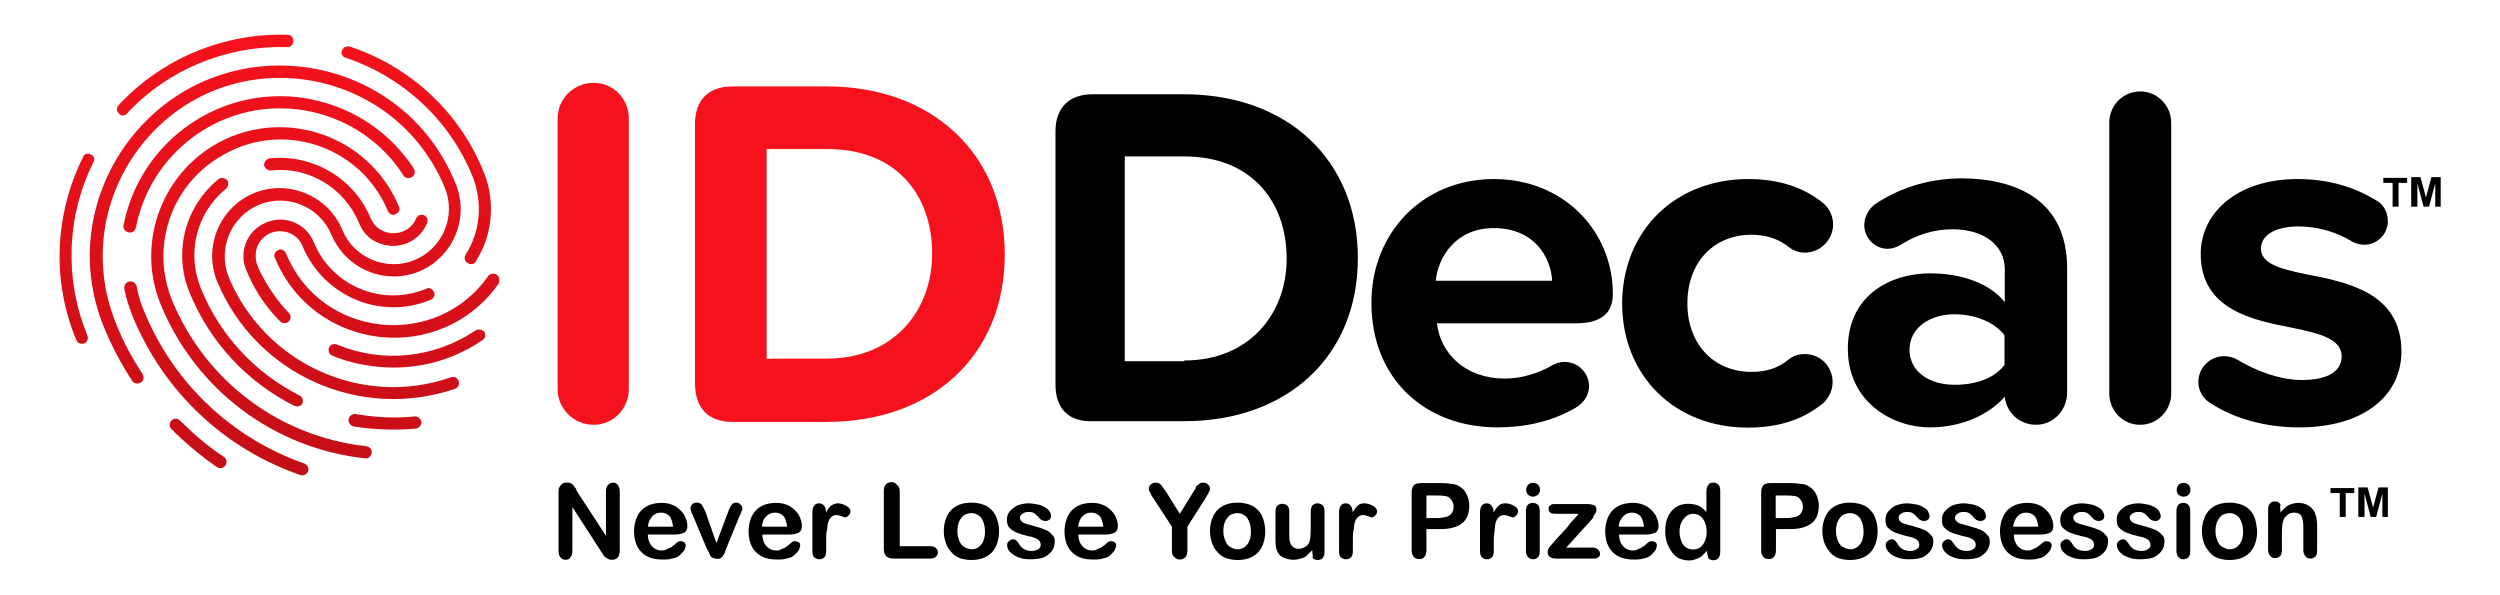
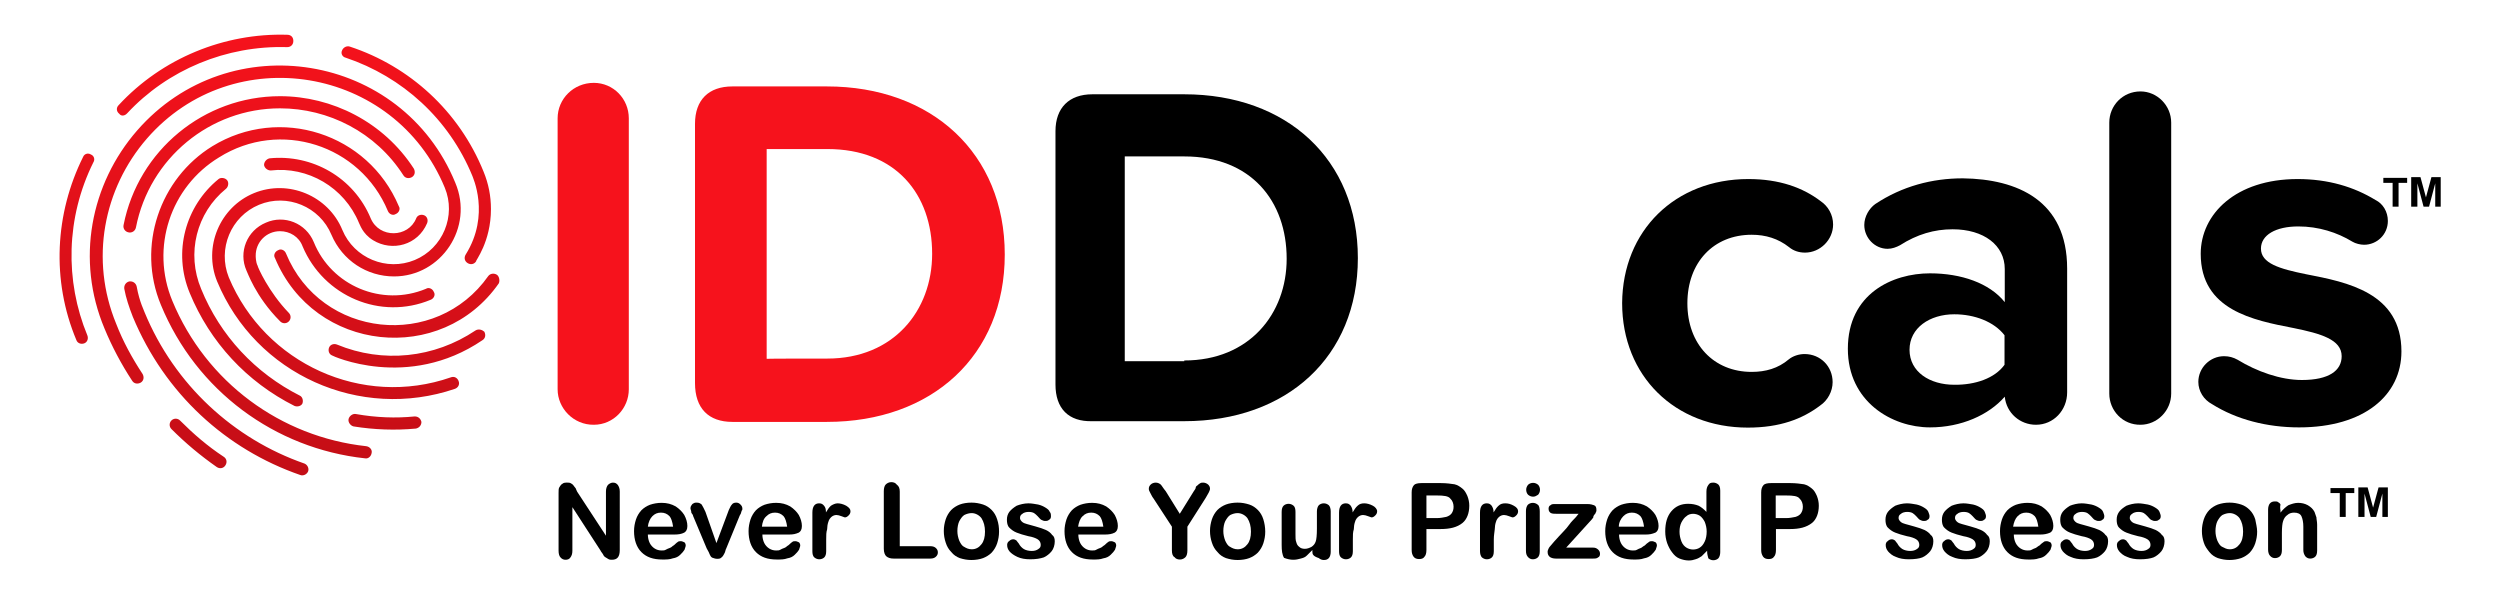
<svg xmlns="http://www.w3.org/2000/svg" version="1.1" id="Fingerprint_icons" x="0px" y="0px" viewBox="0 0 1050 250" style="enable-background:new 0 0 1050 250;" xml:space="preserve">
  <style type="text/css">
	.st0{fill:url(#Fingerprint_icon_4_00000025406542539364332610000016397516709225287341_);}
	.st1{fill:#F6121C;}
</style>
  <g>
    <linearGradient id="Fingerprint_icon_4_00000009591915458223307540000001169465418969852351_" gradientUnits="userSpaceOnUse" x1="117.371" y1="938.424" x2="117.371" y2="1126.775" gradientTransform="matrix(1 0 0 1 0 -926)">
      <stop offset="0" style="stop-color:#F6121C" />
      <stop offset="1" style="stop-color:#C30E16" />
    </linearGradient>
    <path id="Fingerprint_icon_4_1_" style="fill:url(#Fingerprint_icon_4_00000009591915458223307540000001169465418969852351_);" d="   M36.7,140.9c0.5,1.3,0,2.8-1.3,3.3c-1.3,0.5-2.8,0-3.3-1.3c-10.6-25.2-9-53.3,2.8-77c0.5-1.3,2.1-1.8,3.3-1c1.3,0.5,1.8,2.1,1,3.3   C27.7,91.4,27.2,117.9,36.7,140.9z M53.4,47.6c17-18.3,41.7-28.6,67.2-27.8c1.5,0,2.6-1,2.6-2.6s-1-2.6-2.6-2.6   c-26.3-0.8-52.5,9.8-70.8,29.6c-1,1-1,2.6,0.3,3.6C50.9,48.9,52.4,48.7,53.4,47.6z M145.1,24.2c23.9,8,43.5,25.8,53.3,49.7   c0,0.3,7.7,16.2-2.8,33c-0.8,1.3-0.5,2.8,0.8,3.6c1.3,0.8,2.8,0.5,3.6-0.8c-0.5,0,6.2-8,6.2-21.9c0-5.4-1-10.6-3.1-15.7   c-10.3-25.5-31.2-44.3-56.1-52.5c-1.3-0.5-2.8,0.3-3.3,1.5C143,22.4,143.8,23.9,145.1,24.2z M117.6,40.4   c-31.9,0-59.5,22.7-65.7,54.1c-0.3,1.3,0.5,2.8,2.1,3.1c1.3,0.3,2.8-0.5,3.1-2.1c5.7-29.1,31.2-50,60.5-50   c20.3,0,40.2,10,51.8,28.1c0.8,1.3,2.3,1.5,3.6,0.8c1.3-0.8,1.5-2.3,0.8-3.6C161.1,51.2,139.4,40.4,117.6,40.4z M162.9,88.6   c0.5,1.3,2.1,2.1,3.3,1.3c1.3-0.5,2.1-2.1,1.3-3.3c-12.9-30.6-50-42.5-78.3-25.2c-22.1,13.6-31.9,42-21.6,66.7   c14.9,36.1,47.9,60.3,85.7,64.4c1.3,0.3,2.6-0.8,2.8-2.3c0.3-1.3-0.8-2.6-2.3-2.8c-35.8-3.9-67.2-26.8-81.4-61   c-9.3-22.4-0.8-47.9,19.6-60.3C117.6,50,151.3,60.8,162.9,88.6z M94.9,79.3c1-0.8,1.3-2.6,0.5-3.6c-0.8-1-2.6-1.3-3.6-0.5   c-13.9,11.3-19.3,30.6-12.1,47.9c8.5,20.6,23.9,37.3,44,47.4c1.3,0.5,2.8,0,3.3-1c0.5-1.3,0-2.8-1-3.3   c-18.8-9.5-33.5-25.2-41.5-44.8C78.2,106.4,82.5,89.4,94.9,79.3z M113.7,71.6c15.5-1.8,30.9,7,37.1,22.1c0.3,0.3,1.3,4.4,5.9,7.2   c8,4.9,18.8,2.1,22.7-7.2c0.5-1.3,0-2.8-1.3-3.3s-2.8,0-3.3,1.3c-3.3,8.2-15.5,8.5-19.1,0c-7.2-17.3-24.7-27-42.5-25.2   c-1.3,0.3-2.3,1.5-2.3,2.8C111.1,70.6,112.4,71.6,113.7,71.6z M117.6,97.1c4.1,0,8,2.3,9.5,6.4c8.8,20.9,32.7,31.2,53.8,22.4   c1.3-0.5,2.1-2.1,1.3-3.3c-0.5-1.3-2.1-2.1-3.3-1.3c-18.5,7.7-39.7-1.3-47.1-19.6c-3.3-8-12.4-11.6-20.1-8.2   c-8,3.3-11.6,12.4-8.2,20.1c0.3,0.3,3.6,10.8,14.2,21.4c1,1,2.6,1,3.6,0c1-1,1-2.6,0-3.6c-8.5-8.8-13.1-19.3-13.1-19.8   c-0.8-1.5-0.8-3.9-0.8-4.1C107.3,101.7,111.9,97.1,117.6,97.1z M174.7,180c1.3-0.3,2.3-1.3,2.3-2.8c-0.3-1.3-1.3-2.3-2.8-2.3   c-8,0.8-16.2,0.5-24.7-1c-1.3-0.3-2.8,0.8-3.1,2.1c-0.3,1.3,0.8,2.8,2.1,3.1C157.2,180.5,166,180.8,174.7,180z M55.8,133.1   c13.4,32.2,39.1,55.6,70.3,66.4c1.3,0.5,2.8-0.3,3.3-1.5c0.5-1.3-0.3-2.8-1.5-3.3c-29.6-10.3-54.6-33-67.2-63.6   c0-0.3-2.1-4.1-3.3-10.8c-0.3-1.3-1.5-2.3-3.1-2.1c-1.3,0.3-2.3,1.5-2.1,3.1C52.9,125.1,54.2,129,55.8,133.1z M72,176.6   c-1,1-1,2.6,0,3.6c5.9,5.9,12.1,11.1,19.1,16c1.3,0.8,2.8,0.5,3.6-0.8c0.8-1.3,0.5-2.8-0.8-3.6c-6.7-4.4-12.6-9.5-18.3-15.2   C74.6,175.6,73,175.6,72,176.6z M191.2,76.7C168.8,22.1,96.4,10.3,57.6,54.8C38,77.3,31.8,109.2,43.9,138c3.1,7.5,7,14.9,11.6,21.9   c0.8,1.3,2.3,1.5,3.6,0.8c1.3-0.8,1.5-2.3,0.8-3.6c-4.4-6.7-8.2-13.6-11.1-21.1c-11.1-27-5.4-56.7,12.9-77.8   c36.3-41.7,104-30.4,125.1,20.6c4.9,11.8-0.8,25.5-12.6,30.4c-11.8,4.9-25.5-0.8-30.4-12.6c-5.9-14.4-22.7-21.4-37.1-15.5   s-21.4,22.7-15.5,37.1c16.2,39.1,60,58.7,99.9,45.1c1.3-0.5,2.1-1.8,1.5-3.3c-0.5-1.3-1.8-2.1-3.3-1.5c-37.1,12.9-78-5.7-93.2-42   C91.3,104.5,97,90.9,108.8,86s25.5,0.8,30.4,12.6c4.6,10.8,14.9,17.5,26.3,17.5C185.3,116.1,199.2,95.5,191.2,76.7z M199.7,138.8   c-17.3,11.6-38.9,13.9-58.2,5.9c-1.3-0.5-2.8,0-3.3,1.3s0,2.8,1.3,3.3c-0.3,0,31.7,14.9,63.1-6.4c1.3-0.8,1.5-2.3,0.8-3.6   C202.5,138.5,201,138,199.7,138.8z M208.7,115.4c-1.3-0.8-2.8-0.5-3.6,0.5c-21.9,31.2-70.3,26.3-85-9.5c-0.5-1.3-2.1-2.1-3.3-1.3   c-1.3,0.5-2.1,2.1-1.3,3.3c16.5,39.7,70,45.1,94,10.6C210,117.9,209.7,116.1,208.7,115.4z" />
    <g>
      <path class="st1" d="M234.2,163.5V49.7c0-8.2,6.7-14.9,15.2-14.9c8.2,0,14.7,6.7,14.7,14.9v113.8c0,8-6.4,14.9-14.7,14.9    C240.9,178.5,234.2,171.5,234.2,163.5z" />
      <path class="st1" d="M291.9,160.9V52c0-10,5.7-15.7,15.7-15.7h39.7c44,0,74.7,28.1,74.7,70.6s-30.6,70.3-74.7,70.3h-39.7    C297.6,177.2,291.9,171.5,291.9,160.9z M347.5,150.6c27.8,0,44-20.1,44-44c0-25-15.2-44-44-44H322v88.1    C322,150.6,347.5,150.6,347.5,150.6z" />
      <path d="M443.3,161.5V55.1c0-9.8,5.7-15.5,15.5-15.5h38.6c43,0,72.9,27.3,72.9,68.8s-29.9,68.5-72.9,68.5h-38.6    C448.7,177.2,443.3,171.5,443.3,161.5z M497.4,151.4c27.3,0,43-19.6,43-42.7c0-24.2-14.9-43-43-43h-25v86h25V151.4z" />
-       <path d="M627.4,75.2c29.6,0,50,22.1,50,48.2c0,8.8-5.7,12.4-15.7,12.4h-58.2c1.5,12.6,11.8,23.2,28.6,23.2    c6.7,0,13.9-2.1,20.1-5.7c1.5-0.8,3.1-1.3,4.9-1.3c5.7,0,10.3,4.6,10.3,10.3c0,3.9-2.6,7.2-5.7,9c-9.8,5.7-21.1,8.2-32.7,8.2    c-30.4,0-53-20.3-53-52.3C575.9,98.4,597,75.2,627.4,75.2z M603,117.9h48.9c-0.5-9.5-7.2-22.1-24.5-22.1    C611.2,95.8,604,108.2,603,117.9z" />
      <path d="M734.3,75.2c13.1,0,22.9,3.6,30.4,9.3c3.1,2.1,5.2,5.7,5.2,9.8c0,6.4-5.4,11.8-11.8,11.8c-2.6,0-4.9-0.8-6.7-2.3    c-4.6-3.6-9.8-5.2-15.7-5.2c-16,0-27,11.6-27,28.8s11.1,28.8,27,28.8c5.9,0,11.1-1.5,15.5-5.2c1.8-1.5,4.4-2.3,6.7-2.3    c6.7,0,11.8,5.2,11.8,11.8c0,3.9-2.1,7.7-5.2,9.8c-7.5,5.7-17,9.3-30.4,9.3c-30.6,0-52.8-21.6-52.8-52.3    C681.5,96.8,703.6,75.2,734.3,75.2z" />
      <path d="M868.2,112.8v52c0,7.5-5.7,13.6-13.1,13.6c-6.7,0-12.4-4.9-13.1-11.8c-6.7,7.7-18.3,12.9-31.4,12.9    c-16,0-34.5-10.8-34.5-33c0-23.2,18.8-31.7,34.5-31.7c13.1,0,25,4.1,31.4,12.1V113c0-10-8.8-16.7-21.9-16.7    c-7.7,0-14.9,2.1-22.1,6.7c-1.5,0.8-3.3,1.5-5.2,1.5c-5.4,0-9.8-4.6-9.8-10c0-3.6,2.1-7,4.6-8.8c11.3-7.5,23.9-10.8,36.8-10.8    C847.3,75.2,868.2,84.2,868.2,112.8z M841.9,153.2v-12.4c-4.4-5.7-12.6-8.8-21.1-8.8c-10.3,0-18.8,5.7-18.8,14.9    c0,9.3,8.5,14.7,18.8,14.7C829.6,161.7,837.8,158.9,841.9,153.2z" />
      <path d="M885.9,165.3V51.5c0-7.2,5.7-13.1,13.1-13.1c7,0,12.9,5.9,12.9,13.1v113.8c0,7.2-5.9,13.1-12.9,13.1    C891.6,178.5,885.9,172.5,885.9,165.3z" />
      <path d="M923.3,160.4c0-5.9,4.9-10.8,10.8-10.8c2.1,0,3.9,0.5,5.7,1.5c8,4.9,18,8.5,27,8.5c11.3,0,16.7-3.9,16.7-10    c0-7-8.8-9.5-20.1-11.8c-17-3.3-39.1-7.5-39.1-31.2c0-16.7,14.7-31.4,40.7-31.4c12.9,0,23.7,3.3,32.7,8.8c3.1,1.5,5.2,4.9,5.2,8.8    c0,5.7-4.6,10-10,10c-1.5,0-3.6-0.5-4.9-1.3c-6.4-3.9-14.2-6.4-22.7-6.4c-9.5,0-15.7,3.6-15.7,9.3c0,6.2,7.7,8.5,19.1,10.8    c17,3.3,39.9,7.7,39.9,32.4c0,18.3-15.5,31.9-43,31.9c-13.4,0-26.3-3.3-36.6-9.8C925.6,167.9,923.3,164.3,923.3,160.4z" />
    </g>
    <g>
      <path d="M242.4,206.5l12.1,18.5v-18.5c0-1.3,0.3-2.1,0.8-2.8c0.5-0.5,1.3-1,2.1-1c1,0,1.5,0.3,2.1,1c0.5,0.8,0.8,1.5,0.8,2.8V231    c0,2.8-1,4.1-3.3,4.1c-0.5,0-1,0-1.5-0.3c-0.5-0.3-0.8-0.5-1.3-0.8s-0.8-0.8-1-1.3c-0.3-0.5-0.8-1-1-1.5L240.4,213v18.3    c0,1.3-0.3,2.1-0.8,2.8c-0.5,0.8-1.3,1-2.1,1c-0.8,0-1.5-0.3-2.1-1c-0.5-0.5-0.8-1.5-0.8-2.8V207c0-1,0-1.8,0.3-2.3    c0.3-0.5,0.8-1.3,1.3-1.5c0.5-0.5,1.3-0.5,2.1-0.5c0.5,0,1,0,1.5,0.3c0.5,0.3,0.8,0.5,1,0.8c0.3,0.3,0.5,0.8,1,1.3    C241.9,205.5,242.2,206,242.4,206.5z" />
      <path d="M283.4,224.5h-11.3c0,1.3,0.3,2.6,0.8,3.6c0.5,1,1.3,1.8,2.1,2.3c0.8,0.5,1.8,0.8,2.8,0.8c0.8,0,1.3,0,1.8-0.3    c0.5-0.3,1-0.5,1.8-0.8c0.8-0.3,1-0.8,1.5-1c0.5-0.3,1-1,1.8-1.5c0.3-0.3,0.8-0.3,1.3-0.3c0.5,0,1,0.3,1.5,0.5    c0.3,0.3,0.5,0.8,0.5,1.3s-0.3,1-0.5,1.8c-0.5,0.8-1,1.3-1.8,2.1c-0.8,0.8-1.8,1.3-3.1,1.5c-1.3,0.5-2.8,0.5-4.4,0.5    c-3.9,0-6.7-1-8.8-3.1c-2.1-2.1-3.1-5.2-3.1-8.8c0-1.8,0.3-3.3,0.8-4.9c0.5-1.5,1.3-2.8,2.3-3.9c1-1,2.3-1.8,3.6-2.3    c1.5-0.5,3.1-0.8,4.9-0.8c2.3,0,4.1,0.5,5.9,1.5c1.5,1,2.8,2.3,3.6,3.6c0.8,1.5,1.3,3.1,1.3,4.6c0,1.5-0.5,2.3-1.3,2.8    C286.2,224.3,284.9,224.5,283.4,224.5z M272.1,221.2h10.6c-0.3-2.1-0.8-3.6-1.5-4.4c-1-1-2.1-1.5-3.6-1.5s-2.6,0.5-3.6,1.5    S272.3,219.4,272.1,221.2z" />
      <path d="M296.3,215l4.6,13.1l5.2-13.9c0.5-1,0.8-1.8,1.3-2.3c0.3-0.5,1-0.8,1.8-0.8c0.8,0,1.3,0.3,1.8,0.8c0.5,0.5,0.8,1,0.8,1.8    c0,0.3,0,0.5-0.3,0.8c0,0.3-0.3,0.8-0.3,1c0,0.3-0.3,0.5-0.5,1l-5.7,13.9c-0.3,0.5-0.3,1-0.5,1.5s-0.5,1-0.8,1.5s-0.8,0.8-1,1    c-0.5,0.3-1,0.3-1.5,0.3c-0.8,0-1.5-0.3-2.1-0.5c-0.5-0.3-0.8-0.8-1-1.3s-0.5-1.3-1.3-2.6l-5.7-13.6c0-0.3-0.3-0.8-0.5-1    c-0.3-0.3-0.3-0.8-0.3-1c0-0.3-0.3-0.8-0.3-1c0-0.5,0-0.8,0.3-1.3s0.5-0.8,1-1c0.5-0.3,0.8-0.3,1.3-0.3c1,0,1.5,0.3,2.1,0.8    C295.2,212.7,295.7,213.7,296.3,215z" />
      <path d="M331.5,224.5h-11.3c0,1.3,0.3,2.6,0.8,3.6c0.5,1,1.3,1.8,2.1,2.3c0.8,0.5,1.8,0.8,2.8,0.8c0.8,0,1.3,0,1.8-0.3    c0.5-0.3,1-0.5,1.8-0.8c0.8-0.3,1-0.8,1.5-1c0.5-0.3,1-1,1.8-1.5c0.3-0.3,0.8-0.3,1.3-0.3c0.5,0,1,0.3,1.5,0.5    c0.3,0.3,0.5,0.8,0.5,1.3s-0.3,1-0.5,1.8c-0.5,0.8-1,1.3-1.8,2.1c-0.8,0.8-1.8,1.3-3.1,1.5c-1.3,0.5-2.8,0.5-4.4,0.5    c-3.9,0-6.7-1-8.8-3.1c-2.1-2.1-3.1-5.2-3.1-8.8c0-1.8,0.3-3.3,0.8-4.9c0.5-1.5,1.3-2.8,2.3-3.9c1-1,2.3-1.8,3.6-2.3    c1.5-0.5,3.1-0.8,4.9-0.8c2.3,0,4.1,0.5,5.9,1.5c1.5,1,2.8,2.3,3.6,3.6c0.8,1.5,1.3,3.1,1.3,4.6c0,1.5-0.5,2.3-1.3,2.8    C334.1,224.3,333.1,224.5,331.5,224.5z M320,221.2h10.6c-0.3-2.1-0.8-3.6-1.5-4.4c-1-1-2.1-1.5-3.6-1.5c-1.5,0-2.6,0.5-3.6,1.5    C320.7,217.8,320.2,219.4,320,221.2z" />
      <path d="M347,226.6v4.9c0,1.3-0.3,2.1-0.8,2.6c-0.5,0.5-1.3,0.8-2.1,0.8s-1.5-0.3-2.1-0.8s-0.8-1.5-0.8-2.6v-16.2    c0-2.6,1-3.9,2.8-3.9c1,0,1.5,0.3,2.1,1s0.8,1.5,0.8,2.8c0.8-1.3,1.3-2.1,2.1-2.8c0.8-0.5,1.8-1,2.8-1c1,0,2.3,0.3,3.6,1    c1.3,0.8,1.8,1.5,1.8,2.3c0,0.8-0.3,1.3-0.8,1.8c-0.5,0.5-1,0.8-1.5,0.8c-0.3,0-0.8-0.3-1.5-0.5c-0.8-0.3-1.5-0.5-2.1-0.5    c-0.8,0-1.5,0.3-2.1,0.8c-0.5,0.5-1,1-1.3,2.1c-0.3,0.8-0.5,2.1-0.5,3.1C347,223.5,347,224.8,347,226.6z" />
      <path d="M377.9,206.5v22.9h12.9c1,0,1.8,0.3,2.3,0.8c0.5,0.5,0.8,1,0.8,1.8c0,0.8-0.3,1.3-0.8,1.8c-0.5,0.5-1.3,0.8-2.3,0.8h-15.5    c-1.3,0-2.3-0.3-3.1-1c-0.5-0.5-1-1.5-1-3.1v-24.2c0-1.3,0.3-2.3,0.8-2.8c0.5-0.5,1.3-1,2.3-1s1.8,0.3,2.3,1    C377.6,204.2,377.9,205.2,377.9,206.5z" />
      <path d="M419.6,223.3c0,1.8-0.3,3.3-0.8,4.9c-0.5,1.5-1.3,2.8-2.3,3.9c-1,1-2.3,1.8-3.6,2.3c-1.3,0.5-3.1,0.8-4.9,0.8    s-3.3-0.3-4.9-0.8c-1.3-0.5-2.6-1.3-3.6-2.6c-1-1-1.8-2.3-2.3-3.9c-0.5-1.5-0.8-3.1-0.8-4.9c0-1.8,0.3-3.3,0.8-4.9    c0.5-1.5,1.3-2.8,2.3-3.9c1-1,2.3-1.8,3.6-2.3c1.3-0.5,3.1-0.8,4.9-0.8s3.3,0.3,4.9,0.8c1.5,0.5,2.6,1.3,3.6,2.3    c1,1,1.8,2.3,2.3,3.9C419.4,219.9,419.6,221.5,419.6,223.3z M413.7,223.3c0-2.3-0.5-4.1-1.5-5.7c-1-1.3-2.6-2.1-4.1-2.1    c-1,0-2.1,0.3-3.1,0.8c-0.8,0.5-1.5,1.5-2.1,2.6c-0.5,1-0.8,2.6-0.8,4.1c0,1.5,0.3,2.8,0.8,4.1c0.5,1,1,2.1,2.1,2.6    c0.8,0.5,1.8,1,3.1,1c1.8,0,3.1-0.8,4.1-2.1C413.2,227.4,413.7,225.6,413.7,223.3z" />
      <path d="M443,227.4c0,1.5-0.5,3.1-1.3,4.1c-0.8,1-2.1,2.1-3.3,2.6c-1.5,0.5-3.3,0.8-5.7,0.8c-2.1,0-3.9-0.3-5.4-1    s-2.6-1.5-3.3-2.3c-0.8-1-1-1.8-1-2.8c0-0.5,0.3-1.3,0.8-1.5c0.5-0.5,1-0.8,1.8-0.8c0.5,0,1,0.3,1.3,0.5c0.3,0.3,0.5,0.8,1,1.3    c0.5,1,1.3,1.8,2.1,2.3s2.1,0.8,3.3,0.8c1.3,0,2.1-0.3,2.8-0.8c0.8-0.5,1-1,1-1.8c0-1-0.5-1.8-1.3-2.3c-0.8-0.5-2.1-1-3.9-1.3    c-2.1-0.5-3.6-1-4.9-1.5c-1.3-0.5-2.3-1.3-3.1-2.1c-0.8-0.8-1-2.1-1-3.3c0-1.3,0.3-2.3,1-3.3c0.8-1,1.8-1.8,3.1-2.6    c1.3-0.5,3.1-1,4.9-1c1.5,0,2.8,0.3,4.1,0.5c1.3,0.3,2.3,0.8,3.1,1.3s1.5,1,1.8,1.8c0.5,0.5,0.5,1.3,0.5,1.8    c0,0.8-0.3,1.3-0.8,1.5c-0.5,0.5-1,0.5-1.8,0.5c-0.5,0-1-0.3-1.5-0.5c-0.5-0.3-0.8-0.8-1.5-1.5c-0.5-0.5-1-1-1.5-1.3    c-0.5-0.3-1.3-0.5-2.3-0.5s-2.1,0.3-2.6,0.8c-0.8,0.5-1,1-1,1.8c0,0.5,0.3,1,0.8,1.5c0.5,0.5,1.3,0.8,2.1,1c0.8,0.3,2.1,0.5,3.6,1    c1.8,0.5,3.3,1,4.4,1.5s2.1,1.3,2.6,2.1C442.8,225.3,443,226.3,443,227.4z" />
      <path d="M464.2,224.5h-11.3c0,1.3,0.3,2.6,0.8,3.6c0.5,1,1.3,1.8,2.1,2.3c0.8,0.5,1.8,0.8,2.8,0.8c0.8,0,1.3,0,1.8-0.3    c0.5-0.3,1-0.5,1.8-0.8s1-0.8,1.5-1c0.5-0.3,1-1,1.8-1.5c0.3-0.3,0.8-0.3,1.3-0.3c0.5,0,1,0.3,1.5,0.5c0.3,0.3,0.5,0.8,0.5,1.3    s-0.3,1-0.5,1.8c-0.5,0.8-1,1.3-1.8,2.1c-0.8,0.8-1.8,1.3-3.1,1.5c-1.3,0.5-2.8,0.5-4.4,0.5c-3.9,0-6.7-1-8.8-3.1    c-2.1-2.1-3.1-5.2-3.1-8.8c0-1.8,0.3-3.3,0.8-4.9c0.5-1.5,1.3-2.8,2.3-3.9c1-1,2.3-1.8,3.6-2.3c1.5-0.5,3.1-0.8,4.9-0.8    c2.3,0,4.1,0.5,5.9,1.5c1.5,1,2.8,2.3,3.6,3.6c0.8,1.5,1.3,3.1,1.3,4.6c0,1.5-0.5,2.3-1.3,2.8C467,224.3,465.7,224.5,464.2,224.5z     M452.8,221.2h10.6c-0.3-2.1-0.8-3.6-1.5-4.4c-1-1-2.1-1.5-3.6-1.5c-1.5,0-2.6,0.5-3.6,1.5C453.6,217.8,453.1,219.4,452.8,221.2z" />
      <path d="M492.2,231.2v-10l-7.7-11.8c-0.8-1-1-1.8-1.5-2.6c-0.3-0.5-0.5-1-0.5-1.5c0-0.8,0.3-1.3,0.8-1.8c0.5-0.5,1.3-0.8,2.1-0.8    s1.5,0.3,2.1,0.8c0.5,0.5,1,1.5,2.1,2.8l5.9,9.5l5.9-9.5c0.3-0.5,0.8-1,0.8-1.5s0.5-0.8,0.8-1c0.3-0.3,0.5-0.5,1-0.8    c0.5-0.3,0.8-0.3,1.3-0.3c0.8,0,1.5,0.3,2.1,0.8c0.5,0.5,0.8,1,0.8,1.8c0,0.5-0.3,1-0.5,1.5s-0.8,1.3-1.3,2.3l-7.7,12.1v10    c0,1.3-0.3,2.3-0.8,2.8c-0.5,0.5-1.3,1-2.3,1s-1.8-0.3-2.3-1C492.5,233.6,492.2,232.5,492.2,231.2z" />
      <path d="M531.4,223.3c0,1.8-0.3,3.3-0.8,4.9c-0.5,1.5-1.3,2.8-2.3,3.9c-1,1-2.3,1.8-3.6,2.3c-1.3,0.5-3.1,0.8-4.9,0.8    c-1.8,0-3.3-0.3-4.9-0.8c-1.3-0.5-2.6-1.3-3.6-2.6c-1-1-1.8-2.3-2.3-3.9c-0.5-1.5-0.8-3.1-0.8-4.9c0-1.8,0.3-3.3,0.8-4.9    c0.5-1.5,1.3-2.8,2.3-3.9c1-1,2.3-1.8,3.6-2.3c1.3-0.5,3.1-0.8,4.9-0.8c1.8,0,3.3,0.3,4.9,0.8c1.5,0.5,2.6,1.3,3.6,2.3    c1,1,1.8,2.3,2.3,3.9C531.1,219.7,531.4,221.5,531.4,223.3z M525.4,223.3c0-2.3-0.5-4.1-1.5-5.7c-1-1.3-2.6-2.1-4.1-2.1    c-1,0-2.1,0.3-3.1,0.8c-0.8,0.5-1.5,1.5-2.1,2.6c-0.5,1-0.8,2.6-0.8,4.1c0,1.5,0.3,2.8,0.8,4.1c0.5,1,1,2.1,2.1,2.6    c0.8,0.5,1.8,1,3.1,1c1.8,0,3.1-0.8,4.1-2.1C524.9,227.4,525.4,225.6,525.4,223.3z" />
-       <path d="M551.2,231.8V231c-0.8,0.8-1.5,1.5-2.3,2.3c-0.8,0.8-1.5,1-2.6,1.3c-1,0.3-2.1,0.5-3.1,0.5c-1.3,0-2.6-0.3-3.9-0.8    c-1.3-0.5-2.1-1.3-2.6-2.3c-0.8-1.3-1-3.1-1-5.4V215c0-1.3,0.3-2.1,0.8-2.6c0.5-0.5,1.3-0.8,2.1-0.8s1.5,0.3,2.1,0.8    s0.8,1.5,0.8,2.6v9.3c0,1.3,0,2.6,0.3,3.3c0.3,1,0.5,1.5,1.3,2.1c0.5,0.5,1.3,0.8,2.3,0.8c1,0,1.8-0.3,2.8-0.8    c0.8-0.5,1.5-1.3,1.8-2.3c0.3-0.8,0.5-2.6,0.5-5.4v-7.2c0-1,0.3-2.1,0.8-2.6s1.3-0.8,2.1-0.8s1.5,0.3,2.1,0.8    c0.5,0.5,0.8,1.5,0.8,2.6v17c0,1-0.3,2.1-0.8,2.6c-0.5,0.5-1,0.8-2.1,0.8c-0.8,0-1.5-0.3-2.1-0.8    C551.5,233.6,551.2,232.8,551.2,231.8z" />
+       <path d="M551.2,231.8V231c-0.8,0.8-1.5,1.5-2.3,2.3c-0.8,0.8-1.5,1-2.6,1.3c-1,0.3-2.1,0.5-3.1,0.5c-1.3,0-2.6-0.3-3.9-0.8    c-0.8-1.3-1-3.1-1-5.4V215c0-1.3,0.3-2.1,0.8-2.6c0.5-0.5,1.3-0.8,2.1-0.8s1.5,0.3,2.1,0.8    s0.8,1.5,0.8,2.6v9.3c0,1.3,0,2.6,0.3,3.3c0.3,1,0.5,1.5,1.3,2.1c0.5,0.5,1.3,0.8,2.3,0.8c1,0,1.8-0.3,2.8-0.8    c0.8-0.5,1.5-1.3,1.8-2.3c0.3-0.8,0.5-2.6,0.5-5.4v-7.2c0-1,0.3-2.1,0.8-2.6s1.3-0.8,2.1-0.8s1.5,0.3,2.1,0.8    c0.5,0.5,0.8,1.5,0.8,2.6v17c0,1-0.3,2.1-0.8,2.6c-0.5,0.5-1,0.8-2.1,0.8c-0.8,0-1.5-0.3-2.1-0.8    C551.5,233.6,551.2,232.8,551.2,231.8z" />
      <path d="M568.2,226.6v4.9c0,1.3-0.3,2.1-0.8,2.6c-0.5,0.5-1.3,0.8-2.1,0.8s-1.5-0.3-2.1-0.8s-0.8-1.5-0.8-2.6v-16.2    c0-2.6,1-3.9,2.8-3.9c1,0,1.5,0.3,2.1,1c0.5,0.8,0.8,1.5,0.8,2.8c0.8-1.3,1.3-2.1,2.1-2.8c0.8-0.8,1.8-1,2.8-1c1,0,2.3,0.3,3.6,1    c1,0.5,1.8,1.5,1.8,2.3c0,0.8-0.3,1.3-0.8,1.8s-1,0.8-1.5,0.8c-0.3,0-0.8-0.3-1.5-0.5c-0.8-0.3-1.5-0.5-2.1-0.5    c-0.8,0-1.5,0.3-2.1,0.8c-0.5,0.5-1,1-1.3,2.1c-0.3,0.8-0.5,2.1-0.5,3.1C568.2,223.5,568.2,224.8,568.2,226.6z" />
      <path d="M605,222.2h-5.9v8.8c0,1.3-0.3,2.3-0.8,2.8c-0.5,0.8-1.3,1-2.3,1c-1,0-1.8-0.3-2.3-1s-0.8-1.5-0.8-2.8v-24.2    c0-1.3,0.3-2.3,1-3.1c0.5-0.5,1.5-0.8,3.1-0.8h8.2c2.3,0,4.4,0.3,5.7,0.5c1.3,0.3,2.3,1,3.3,1.8s1.5,1.8,2.1,3.1    c0.5,1.3,0.8,2.6,0.8,4.1c0,3.1-1,5.7-2.8,7.2C612,221.5,608.9,222.2,605,222.2z M603.5,208.1h-4.4v9.5h4.4c1.5,0,2.8-0.3,3.9-0.5    c1-0.3,1.8-0.8,2.3-1.5c0.5-0.8,0.8-1.5,0.8-2.8s-0.5-2.6-1.3-3.3C608.4,208.3,606.3,208.1,603.5,208.1z" />
      <path d="M627.4,226.6v4.9c0,1.3-0.3,2.1-0.8,2.6c-0.5,0.5-1.3,0.8-2.1,0.8s-1.5-0.3-2.1-0.8c-0.5-0.5-0.8-1.5-0.8-2.6v-16.2    c0-2.6,1-3.9,2.8-3.9c1,0,1.5,0.3,2.1,1c0.5,0.8,0.8,1.5,0.8,2.8c0.8-1.3,1.3-2.1,2.1-2.8c0.8-0.8,1.8-1,2.8-1    c1.3,0,2.3,0.3,3.6,1s1.8,1.5,1.8,2.3c0,0.8-0.3,1.3-0.8,1.8c-0.5,0.5-1,0.8-1.5,0.8c-0.3,0-0.8-0.3-1.5-0.5    c-0.8-0.3-1.5-0.5-2.1-0.5c-0.8,0-1.5,0.3-2.1,0.8c-0.5,0.5-1,1-1.3,2.1c-0.3,0.8-0.5,2.1-0.5,3.1    C627.7,223.5,627.4,224.8,627.4,226.6z" />
      <path d="M643.9,208.6c-0.8,0-1.5-0.3-2.1-0.8c-0.5-0.5-0.8-1.3-0.8-2.1s0.3-1.5,0.8-2.1c0.5-0.5,1.3-0.8,2.1-0.8s1.5,0.3,2.1,0.8    c0.5,0.5,0.8,1.3,0.8,2.1s-0.3,1.5-0.8,2.1C645.2,208.3,644.7,208.6,643.9,208.6z M646.7,214.8v16.7c0,1.3-0.3,2.1-0.8,2.6    c-0.5,0.5-1.3,0.8-2.1,0.8s-1.5-0.3-2.1-1s-0.8-1.5-0.8-2.6v-16.7c0-1,0.3-2.1,0.8-2.6s1.3-0.8,2.1-0.8s1.5,0.3,2.1,0.8    C646.5,212.4,646.7,213.7,646.7,214.8z" />
      <path d="M668.6,218.1L657.8,230h11.3c1,0,1.5,0.3,2.1,0.8c0.5,0.5,0.8,1,0.8,1.8c0,0.8-0.3,1.3-0.8,1.5c-0.5,0.5-1.3,0.5-2.1,0.5    h-15.7c-1,0-2.1-0.3-2.6-0.8c-0.5-0.5-0.8-1-0.8-2.1c0-0.5,0.3-1,0.5-1.5s1.3-1.5,2.3-2.8c1.3-1.5,2.6-2.8,3.6-3.9    c1-1,2.1-2.3,2.8-3.3s1.5-1.8,2.3-2.6s1-1.3,1.5-1.8h-8.8c-1.3,0-2.1,0-2.8-0.3c-0.5-0.3-1-0.8-1-1.8c0-0.8,0.3-1.3,0.8-1.5    c0.5-0.5,1-0.5,2.1-0.5h13.4c1.3,0,2.3,0.3,2.8,0.5c0.8,0.3,1,1,1,2.1c0,0.3,0,0.5-0.3,1c0,0.3-0.3,0.5-0.5,0.8    c-0.3,0.3-0.3,0.5-0.5,0.8C669.4,217.3,668.9,217.6,668.6,218.1z" />
      <path d="M691.3,224.5h-11.3c0,1.3,0.3,2.6,0.8,3.6c0.5,1,1.3,1.8,2.1,2.3c0.8,0.5,1.8,0.8,2.8,0.8c0.8,0,1.3,0,1.8-0.3    c0.5-0.3,1-0.5,1.8-0.8c0.5-0.3,1-0.8,1.5-1c0.5-0.5,1-1,1.8-1.5c0.3-0.3,0.8-0.3,1.3-0.3c0.5,0,1,0.3,1.5,0.5    c0.3,0.3,0.5,0.8,0.5,1.3s-0.3,1-0.5,1.8c-0.5,0.8-1,1.3-1.8,2.1c-0.8,0.8-1.8,1.3-3.1,1.5c-1.3,0.5-2.8,0.5-4.4,0.5    c-3.9,0-6.7-1-8.8-3.1c-2.1-2.1-3.1-5.2-3.1-8.8c0-1.8,0.3-3.3,0.8-4.9c0.5-1.5,1.3-2.8,2.3-3.9c1-1,2.3-1.8,3.6-2.3    c1.5-0.5,3.1-0.8,4.9-0.8c2.3,0,4.1,0.5,5.9,1.5c1.5,1,2.8,2.3,3.6,3.6c0.8,1.5,1.3,3.1,1.3,4.6c0,1.5-0.5,2.3-1.3,2.8    C693.8,224.3,692.8,224.5,691.3,224.5z M679.9,221.2h10.6c-0.3-2.1-0.8-3.6-1.5-4.4c-1-1-2.1-1.5-3.6-1.5s-2.6,0.5-3.6,1.5    S679.9,219.4,679.9,221.2z" />
      <path d="M717,231.8v-0.5c-0.8,0.8-1.5,1.5-2.3,2.3c-0.8,0.5-1.5,1-2.6,1.3c-0.8,0.3-1.8,0.5-2.8,0.5c-1.3,0-2.6-0.3-3.9-0.8    c-1.3-0.5-2.3-1.5-3.1-2.6c-0.8-1-1.5-2.3-2.1-3.9c-0.5-1.5-0.8-3.1-0.8-4.9c0-3.6,0.8-6.4,2.6-8.5c1.8-2.1,4.1-3.1,7-3.1    c1.8,0,3.1,0.3,4.4,0.8c1,0.5,2.3,1.5,3.3,2.6v-8.5c0-1.3,0.3-2.1,0.8-2.8c0.5-0.8,1-1,2.1-1c0.8,0,1.5,0.3,2.1,0.8    c0.5,0.5,0.8,1.3,0.8,2.6v25.8c0,1-0.3,2.1-0.8,2.6s-1.3,0.8-2.1,0.8c-0.8,0-1.5-0.3-2.1-0.8C717.3,233.6,717,232.8,717,231.8z     M705.4,223.3c0,1.5,0.3,2.8,0.8,4.1s1.3,2.1,2.1,2.6c0.8,0.5,1.8,0.8,2.8,0.8c1,0,2.1-0.3,2.8-0.8c0.8-0.5,1.5-1.3,2.1-2.6    c0.5-1,0.8-2.6,0.8-4.1c0-1.5-0.3-2.8-0.8-4.1c-0.5-1-1.3-2.1-2.1-2.6s-1.8-0.8-2.8-0.8c-1,0-2.1,0.3-2.8,1    c-0.8,0.5-1.5,1.5-2.1,2.6C705.7,220.4,705.4,221.7,705.4,223.3z" />
      <path d="M751.8,222.2h-5.9v8.8c0,1.3-0.3,2.3-0.8,2.8c-0.5,0.8-1.3,1-2.3,1c-1,0-1.8-0.3-2.3-1c-0.5-0.8-0.8-1.5-0.8-2.8v-24.2    c0-1.3,0.3-2.3,1-3.1c0.5-0.5,1.5-0.8,3.1-0.8h8.2c2.3,0,4.4,0.3,5.7,0.5c1.3,0.3,2.3,1,3.3,1.8c1,0.8,1.5,1.8,2.1,3.1    c0.5,1.3,0.8,2.6,0.8,4.1c0,3.1-1,5.7-2.8,7.2C758.7,221.5,755.7,222.2,751.8,222.2z M750.2,208.1h-4.4v9.5h4.4    c1.5,0,2.8-0.3,3.9-0.5c1-0.3,1.8-0.8,2.3-1.5c0.5-0.8,0.8-1.5,0.8-2.8s-0.5-2.6-1.3-3.3C755.1,208.3,753.1,208.1,750.2,208.1z" />
-       <path d="M788.6,223.3c0,1.8-0.3,3.3-0.8,4.9c-0.5,1.5-1.3,2.8-2.3,3.9c-1,1-2.3,1.8-3.6,2.3c-1.5,0.5-3.1,0.8-4.9,0.8    c-1.8,0-3.3-0.3-4.9-0.8c-1.3-0.5-2.6-1.3-3.6-2.6c-1-1.3-1.8-2.3-2.3-3.9c-0.5-1.5-0.8-3.1-0.8-4.9c0-1.8,0.3-3.3,0.8-4.9    c0.5-1.5,1.3-2.8,2.3-3.9c1-1,2.3-1.8,3.6-2.3c1.5-0.5,3.1-0.8,4.9-0.8c1.8,0,3.3,0.3,4.9,0.8c1.5,0.5,2.6,1.3,3.6,2.3    c1,1,1.8,2.3,2.3,3.9C788.4,219.9,788.6,221.5,788.6,223.3z M782.7,223.3c0-2.3-0.5-4.1-1.5-5.7c-1-1.3-2.6-2.1-4.1-2.1    c-1,0-2.1,0.3-3.1,0.8c-0.8,0.5-1.5,1.5-2.1,2.6c-0.5,1-0.8,2.6-0.8,4.1c0,1.5,0.3,2.8,0.8,4.1c0.5,1,1,2.1,2.1,2.6    c1,0.5,1.8,1,3.1,1c1.8,0,3.1-0.8,4.1-2.1C782.2,227.4,782.7,225.6,782.7,223.3z" />
      <path d="M812,227.4c0,1.5-0.5,3.1-1.3,4.1c-0.8,1-2.1,2.1-3.3,2.6s-3.3,0.8-5.7,0.8c-2.1,0-3.9-0.3-5.4-1    c-1.5-0.5-2.6-1.5-3.3-2.3c-0.8-1-1-1.8-1-2.8c0-0.5,0.3-1.3,0.8-1.5c0.5-0.5,1-0.8,1.8-0.8c0.5,0,1,0.3,1.3,0.5    c0.3,0.3,0.5,0.8,1,1.3c0.5,1,1.3,1.8,2.1,2.3s2.1,0.8,3.3,0.8s2.1-0.3,2.8-0.8c0.8-0.5,1-1,1-1.8c0-1-0.5-1.8-1.3-2.3    c-0.8-0.5-2.1-1-3.9-1.3c-2.1-0.5-3.6-1-4.9-1.5c-1.3-0.5-2.3-1.3-3.1-2.1s-1-2.1-1-3.3c0-1.3,0.3-2.3,1-3.3    c0.8-1,1.8-1.8,3.1-2.6c1.3-0.5,3.1-1,4.9-1c1.5,0,2.8,0.3,4.1,0.5c1.3,0.3,2.3,0.8,3.1,1.3c0.8,0.5,1.5,1,1.8,1.8    c0.3,0.8,0.5,1.3,0.5,1.8c0,0.8-0.3,1.3-0.8,1.5c-0.5,0.5-1,0.5-1.8,0.5c-0.5,0-1-0.3-1.5-0.5c-0.5-0.3-0.8-0.8-1.5-1.5    c-0.5-0.5-1-1-1.5-1.3c-0.5-0.3-1.3-0.5-2.3-0.5c-1,0-2.1,0.3-2.6,0.8c-0.8,0.5-1,1-1,1.8c0,0.5,0.3,1,0.8,1.5s1.3,0.8,2.1,1    c0.8,0.3,2.1,0.5,3.6,1c1.8,0.5,3.3,1,4.4,1.5c1,0.5,2.1,1.3,2.6,2.1C811.8,225.3,812,226.3,812,227.4z" />
      <path d="M835.7,227.4c0,1.5-0.5,3.1-1.3,4.1c-0.8,1-2.1,2.1-3.3,2.6s-3.3,0.8-5.7,0.8c-2.1,0-3.9-0.3-5.4-1    c-1.5-0.5-2.6-1.5-3.3-2.3c-0.8-1-1-1.8-1-2.8c0-0.5,0.3-1.3,0.8-1.5c0.5-0.5,1-0.8,1.8-0.8c0.5,0,1,0.3,1.3,0.5    c0.3,0.3,0.5,0.8,1,1.3c0.5,1,1.3,1.8,2.1,2.3s2.1,0.8,3.3,0.8s2.1-0.3,2.8-0.8c0.8-0.5,1-1,1-1.8c0-1-0.5-1.8-1.3-2.3    c-0.8-0.5-2.1-1-3.9-1.3c-2.1-0.5-3.6-1-4.9-1.5c-1.3-0.5-2.3-1.3-3.1-2.1s-1-2.1-1-3.3c0-1.3,0.3-2.3,1-3.3    c0.8-1,1.8-1.8,3.1-2.6c1.3-0.5,3.1-1,4.9-1c1.5,0,2.8,0.3,4.1,0.5c1.3,0.3,2.3,0.8,3.1,1.3c0.8,0.5,1.5,1,1.8,1.8    c0.3,0.8,0.5,1.3,0.5,1.8c0,0.8-0.3,1.3-0.8,1.5c-0.5,0.5-1,0.5-1.8,0.5c-0.5,0-1-0.3-1.5-0.5c-0.5-0.3-0.8-0.8-1.5-1.5    c-0.5-0.5-1-1-1.5-1.3c-0.5-0.3-1.3-0.5-2.3-0.5c-1,0-2.1,0.3-2.6,0.8c-0.8,0.5-1,1-1,1.8c0,0.5,0.3,1,0.8,1.5s1.3,0.8,2.1,1    c0.8,0.3,2.1,0.5,3.6,1c1.8,0.5,3.3,1,4.4,1.5s2.1,1.3,2.6,2.1C835.5,225.3,835.7,226.3,835.7,227.4z" />
      <path d="M857.1,224.5h-11.3c0,1.3,0.3,2.6,0.8,3.6c0.5,1,1.3,1.8,2.1,2.3c0.8,0.5,1.8,0.8,2.8,0.8c0.8,0,1.3,0,1.8-0.3    c0.5-0.3,1-0.5,1.8-0.8c0.5-0.3,1-0.8,1.5-1c0.5-0.5,1-1,1.8-1.5c0.3-0.3,0.8-0.3,1.3-0.3c0.5,0,1,0.3,1.5,0.5    c0.3,0.3,0.5,0.8,0.5,1.3s-0.3,1-0.5,1.8c-0.5,0.8-1,1.3-1.8,2.1c-0.8,0.8-1.8,1.3-3.1,1.5c-1.3,0.5-2.8,0.5-4.4,0.5    c-3.9,0-6.7-1-8.8-3.1c-2.1-2.1-3.1-5.2-3.1-8.8c0-1.8,0.3-3.3,0.8-4.9c0.5-1.5,1.3-2.8,2.3-3.9c1-1,2.3-1.8,3.6-2.3    c1.5-0.5,3.1-0.8,4.9-0.8c2.3,0,4.1,0.5,5.9,1.5c1.5,1,2.8,2.3,3.6,3.6c0.8,1.5,1.3,3.1,1.3,4.6c0,1.5-0.5,2.3-1.3,2.8    C859.7,224.3,858.4,224.5,857.1,224.5z M845.5,221.2h10.6c-0.3-2.1-0.8-3.6-1.5-4.4c-1-1-2.1-1.5-3.6-1.5s-2.6,0.5-3.6,1.5    S845.8,219.4,845.5,221.2z" />
      <path d="M885.4,227.4c0,1.5-0.5,3.1-1.3,4.1c-0.8,1-2.1,2.1-3.3,2.6c-1.3,0.5-3.3,0.8-5.7,0.8c-2.1,0-3.9-0.3-5.4-1    c-1.5-0.5-2.6-1.5-3.3-2.3c-0.8-1-1-1.8-1-2.8c0-0.5,0.3-1.3,0.8-1.5c0.5-0.5,1-0.8,1.8-0.8c0.5,0,1,0.3,1.3,0.5    c0.3,0.3,0.5,0.8,1,1.3c0.5,1,1.3,1.8,2.1,2.3c0.8,0.5,2.1,0.8,3.3,0.8s2.1-0.3,2.8-0.8c0.8-0.5,1-1,1-1.8c0-1-0.5-1.8-1.3-2.3    c-0.8-0.5-2.1-1-3.9-1.3c-2.1-0.5-3.6-1-4.9-1.5c-1.3-0.5-2.3-1.3-3.1-2.1s-1-2.1-1-3.3c0-1.3,0.3-2.3,1-3.3    c0.8-1,1.8-1.8,3.1-2.6c1.3-0.5,3.1-1,4.9-1c1.5,0,2.8,0.3,4.1,0.5c1.3,0.3,2.3,0.8,3.1,1.3c0.8,0.5,1.5,1,1.8,1.8    c0.3,0.8,0.5,1.3,0.5,1.8c0,0.8-0.3,1.3-0.8,1.5c-0.5,0.5-1,0.5-1.8,0.5c-0.5,0-1-0.3-1.5-0.5c-0.5-0.3-0.8-0.8-1.5-1.5    c-0.5-0.5-1-1-1.5-1.3c-0.5-0.3-1.3-0.5-2.3-0.5c-1,0-2.1,0.3-2.6,0.8c-0.8,0.5-1,1-1,1.8c0,0.5,0.3,1,0.8,1.5s1.3,0.8,2.1,1    c0.8,0.3,2.1,0.5,3.6,1c1.8,0.5,3.3,1,4.4,1.5c1,0.5,2.1,1.3,2.6,2.1C885.2,225.3,885.4,226.3,885.4,227.4z" />
      <path d="M909.1,227.4c0,1.5-0.5,3.1-1.3,4.1c-0.8,1-2.1,2.1-3.3,2.6c-1.3,0.5-3.3,0.8-5.7,0.8c-2.1,0-3.9-0.3-5.4-1    c-1.5-0.5-2.6-1.5-3.3-2.3c-0.8-1-1-1.8-1-2.8c0-0.5,0.3-1.3,0.8-1.5c0.5-0.5,1-0.8,1.8-0.8c0.5,0,1,0.3,1.3,0.5    c0.3,0.3,0.5,0.8,1,1.3c0.5,1,1.3,1.8,2.1,2.3c0.8,0.5,2.1,0.8,3.3,0.8s2.1-0.3,2.8-0.8c0.8-0.5,1-1,1-1.8c0-1-0.5-1.8-1.3-2.3    c-0.8-0.5-2.1-1-3.9-1.3c-2.1-0.5-3.6-1-4.9-1.5s-2.3-1.3-3.1-2.1c-0.8-0.8-1-2.1-1-3.3c0-1.3,0.3-2.3,1-3.3s1.8-1.8,3.1-2.6    c1.3-0.5,3.1-1,4.9-1c1.5,0,2.8,0.3,4.1,0.5c1.3,0.3,2.3,0.8,3.1,1.3c0.8,0.5,1.5,1,1.8,1.8c0.3,0.8,0.5,1.3,0.5,1.8    c0,0.8-0.3,1.3-0.8,1.5c-0.5,0.5-1,0.5-1.8,0.5c-0.5,0-1-0.3-1.5-0.5c-0.5-0.3-0.8-0.8-1.5-1.5c-0.5-0.5-1-1-1.5-1.3    c-0.5-0.3-1.3-0.5-2.3-0.5c-1,0-2.1,0.3-2.6,0.8c-0.8,0.5-1,1-1,1.8c0,0.5,0.3,1,0.8,1.5s1.3,0.8,2.1,1c0.8,0.3,2.1,0.5,3.6,1    c1.8,0.5,3.3,1,4.4,1.5c1,0.5,2.1,1.3,2.6,2.1C908.9,225.3,909.1,226.3,909.1,227.4z" />
-       <path d="M917.1,208.6c-0.8,0-1.5-0.3-2.1-0.8c-0.5-0.5-0.8-1.3-0.8-2.1s0.3-1.5,0.8-2.1c0.5-0.5,1.3-0.8,2.1-0.8    c0.8,0,1.5,0.3,2.1,0.8c0.5,0.5,0.8,1.3,0.8,2.1s-0.3,1.5-0.8,2.1C918.7,208.3,917.9,208.6,917.1,208.6z M919.9,214.8v16.7    c0,1.3-0.3,2.1-0.8,2.6c-0.5,0.5-1.3,0.8-2.1,0.8c-0.8,0-1.5-0.3-2.1-1c-0.5-0.5-0.8-1.5-0.8-2.6v-16.7c0-1,0.3-2.1,0.8-2.6    c0.5-0.5,1.3-0.8,2.1-0.8c0.8,0,1.5,0.3,2.1,0.8C919.7,212.7,919.9,213.7,919.9,214.8z" />
      <path d="M948,223.3c0,1.8-0.3,3.3-0.8,4.9c-0.5,1.5-1.3,2.8-2.3,3.9c-1,1-2.3,1.8-3.6,2.3c-1.5,0.5-3.1,0.8-4.9,0.8    c-1.8,0-3.3-0.3-4.9-0.8c-1.3-0.5-2.6-1.3-3.6-2.6c-1-1.3-1.8-2.3-2.3-3.9c-0.5-1.5-0.8-3.1-0.8-4.9c0-1.8,0.3-3.3,0.8-4.9    c0.5-1.5,1.3-2.8,2.3-3.9c1-1,2.3-1.8,3.6-2.3c1.5-0.5,3.1-0.8,4.9-0.8c1.8,0,3.3,0.3,4.9,0.8c1.5,0.5,2.6,1.3,3.6,2.3    c1,1,1.8,2.3,2.3,3.9C947.5,219.9,948,221.5,948,223.3z M942.1,223.3c0-2.3-0.5-4.1-1.5-5.7c-1-1.3-2.6-2.1-4.1-2.1    c-1,0-2.1,0.3-3.1,0.8c-0.8,0.5-1.5,1.5-2.1,2.6c-0.5,1-0.8,2.6-0.8,4.1c0,1.5,0.3,2.8,0.8,4.1c0.5,1,1,2.1,2.1,2.6    c1,0.5,1.8,1,3.1,1c1.8,0,3.1-0.8,4.1-2.1C941.6,227.4,942.1,225.6,942.1,223.3z" />
      <path d="M957.8,214.5v0.8c1-1.3,2.1-2.3,3.3-3.1c1.3-0.5,2.6-1,4.1-1s2.8,0.3,4.1,1c1.3,0.8,2.1,1.5,2.8,2.8    c0.3,0.8,0.5,1.5,0.8,2.3c0,0.8,0.3,1.8,0.3,3.1v10.8c0,1.3-0.3,2.1-0.8,2.6c-0.5,0.5-1.3,0.8-2.1,0.8c-0.8,0-1.5-0.3-2.1-1    c-0.5-0.8-0.8-1.5-0.8-2.6v-9.8c0-1.8-0.3-3.3-0.8-4.4c-0.5-1-1.5-1.5-3.1-1.5c-1,0-2.1,0.3-2.8,1c-0.8,0.5-1.5,1.5-1.8,2.6    c-0.3,0.8-0.5,2.6-0.5,4.9v7.2c0,1.3-0.3,2.1-0.8,2.6c-0.5,0.5-1.3,0.8-2.1,0.8c-0.8,0-1.5-0.3-2.1-1c-0.5-0.5-0.8-1.5-0.8-2.6    V214c0-1,0.3-2.1,0.8-2.6c0.5-0.5,1-0.8,2.1-0.8c0.5,0,1,0,1.3,0.3c0.5,0.3,0.8,0.5,1,1C957.5,213.2,957.8,214,957.8,214.5z" />
      <path d="M985.3,217.1h-2.6v-10h-3.9V205h10v2.1h-3.6V217.1z M992.8,217.1h-2.3v-12.4h3.9l2.3,8.5l2.3-8.5h3.9v12.4h-2.3v-9.8    l-2.6,9.8h-2.3l-2.6-9.8v9.8H992.8z" />
    </g>
    <path d="M1007.5,86.8h-2.6v-10h-3.9v-2.1h10v2.1h-3.6V86.8z M1015,86.8h-2.3V74.4h3.9l2.3,8.5l2.3-8.5h3.9v12.4h-2.3V77l-2.6,9.8   h-2.3l-2.6-9.8v9.8H1015z" />
  </g>
</svg>